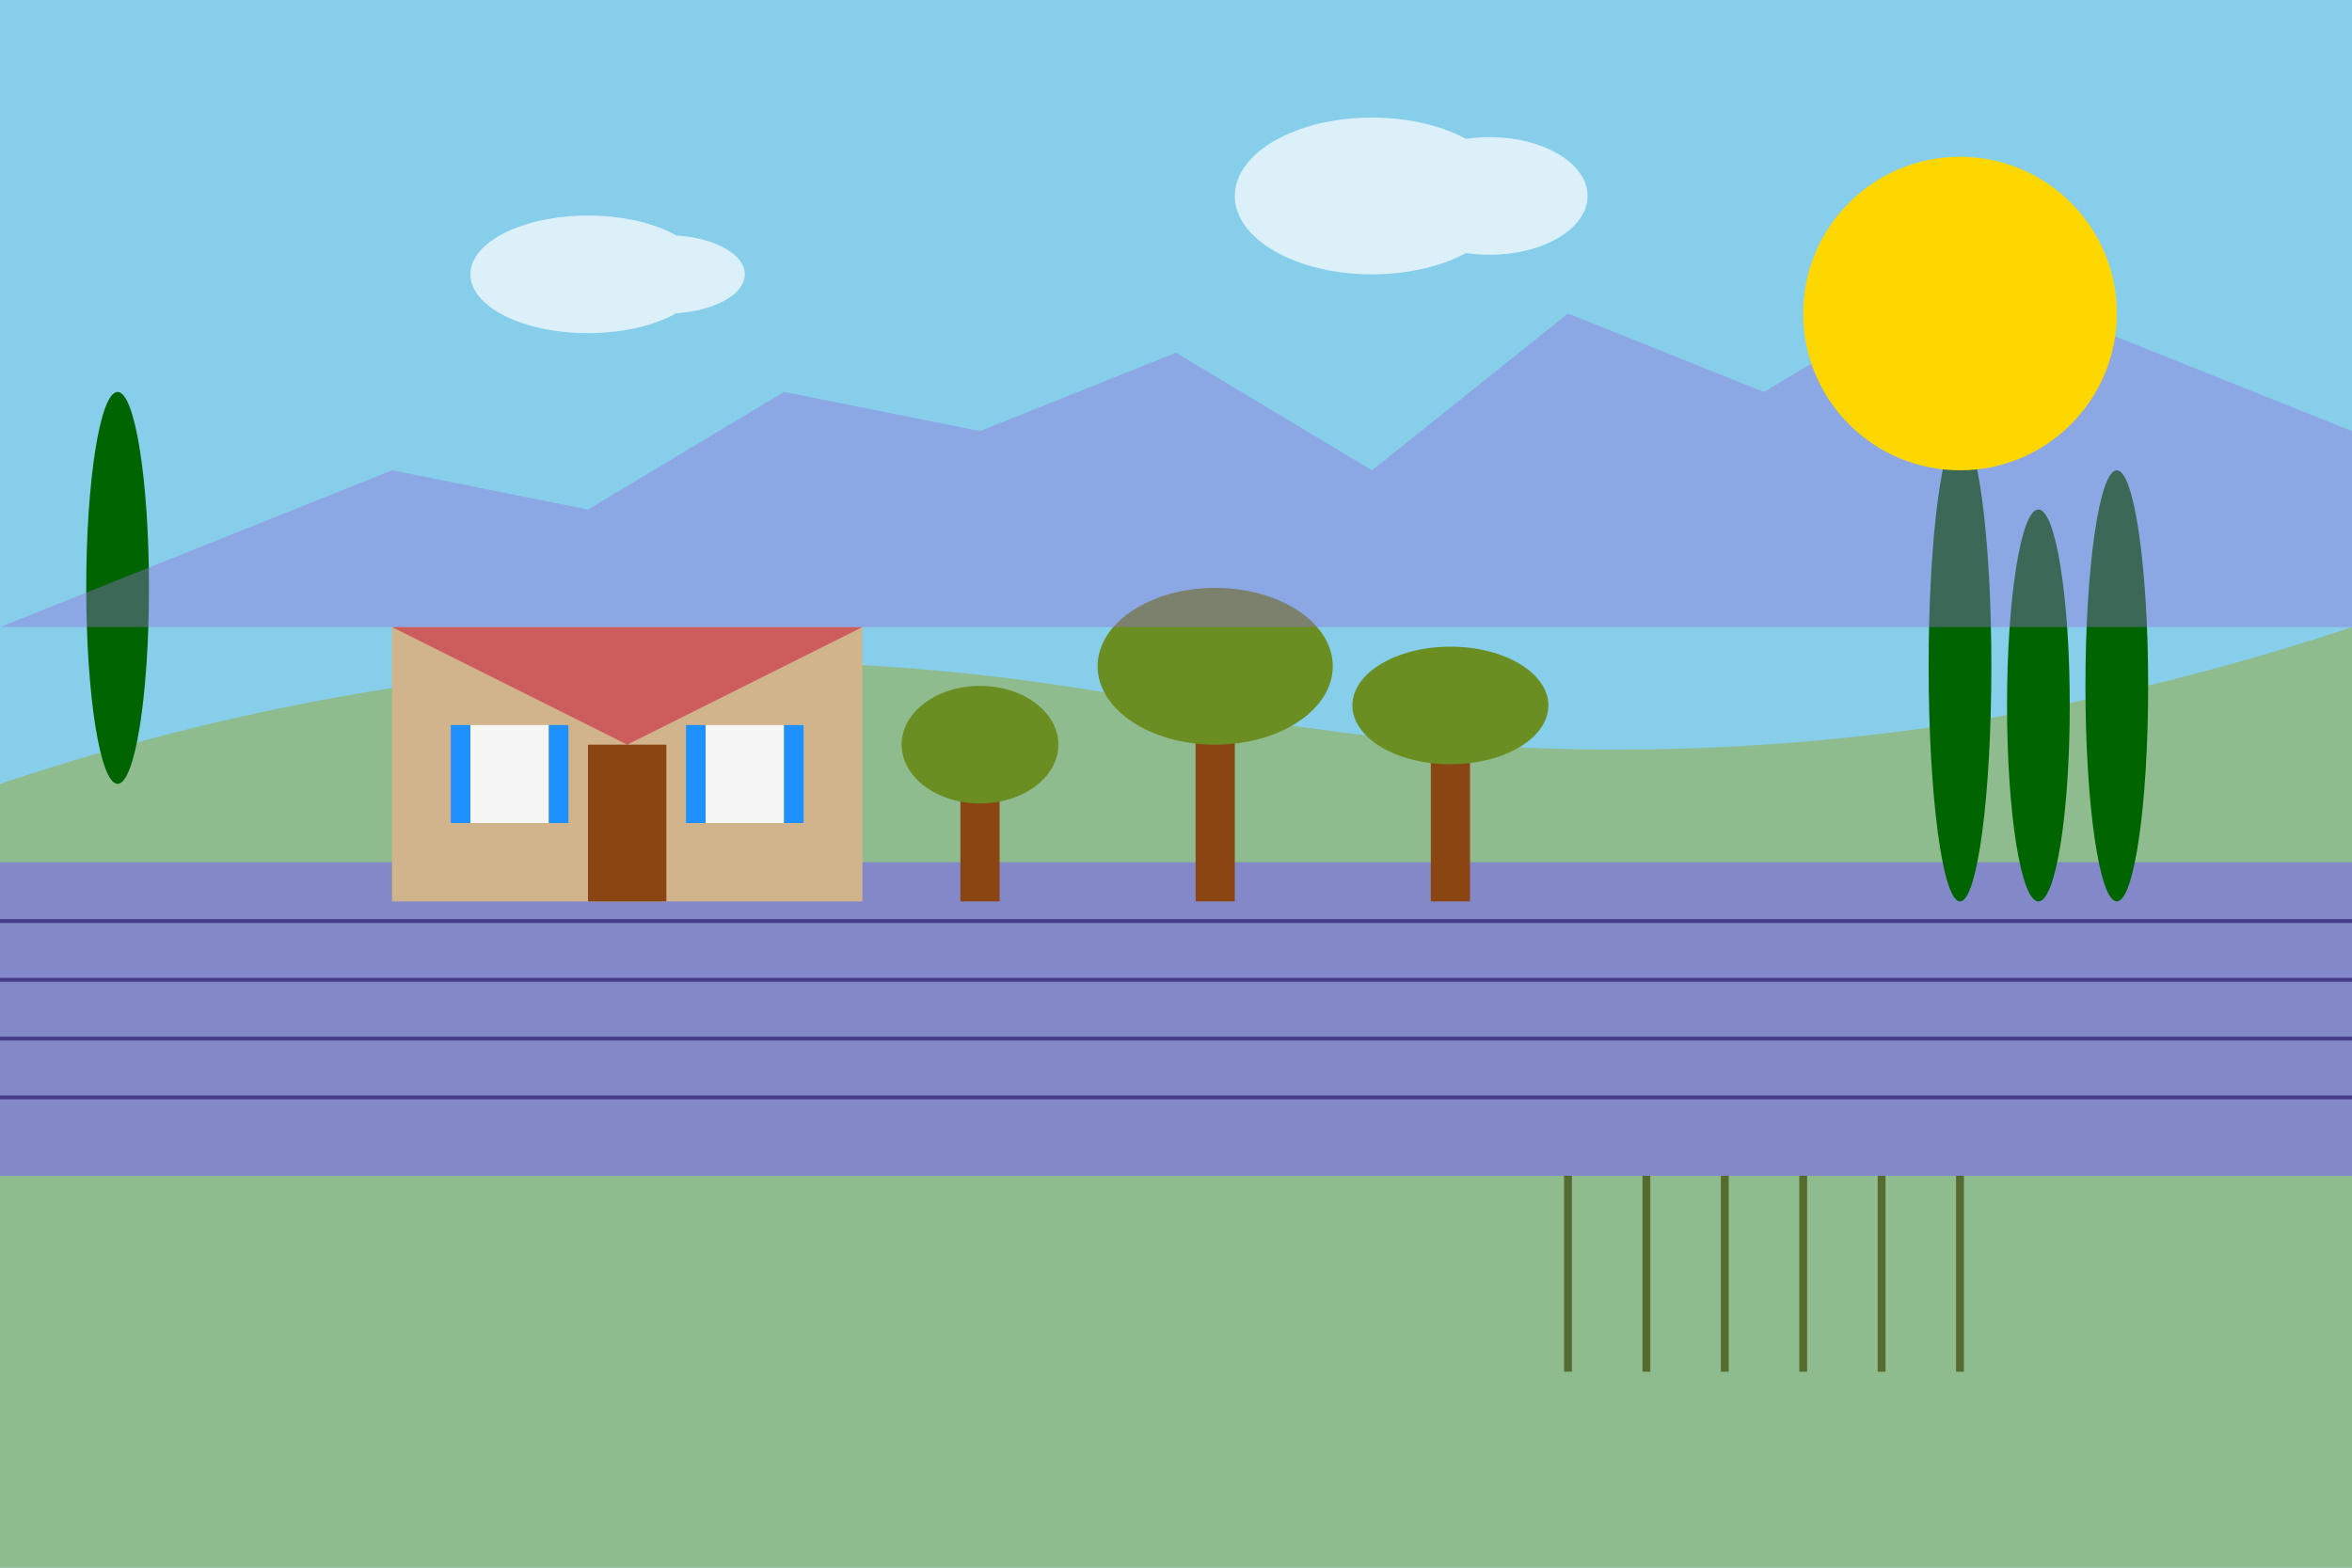
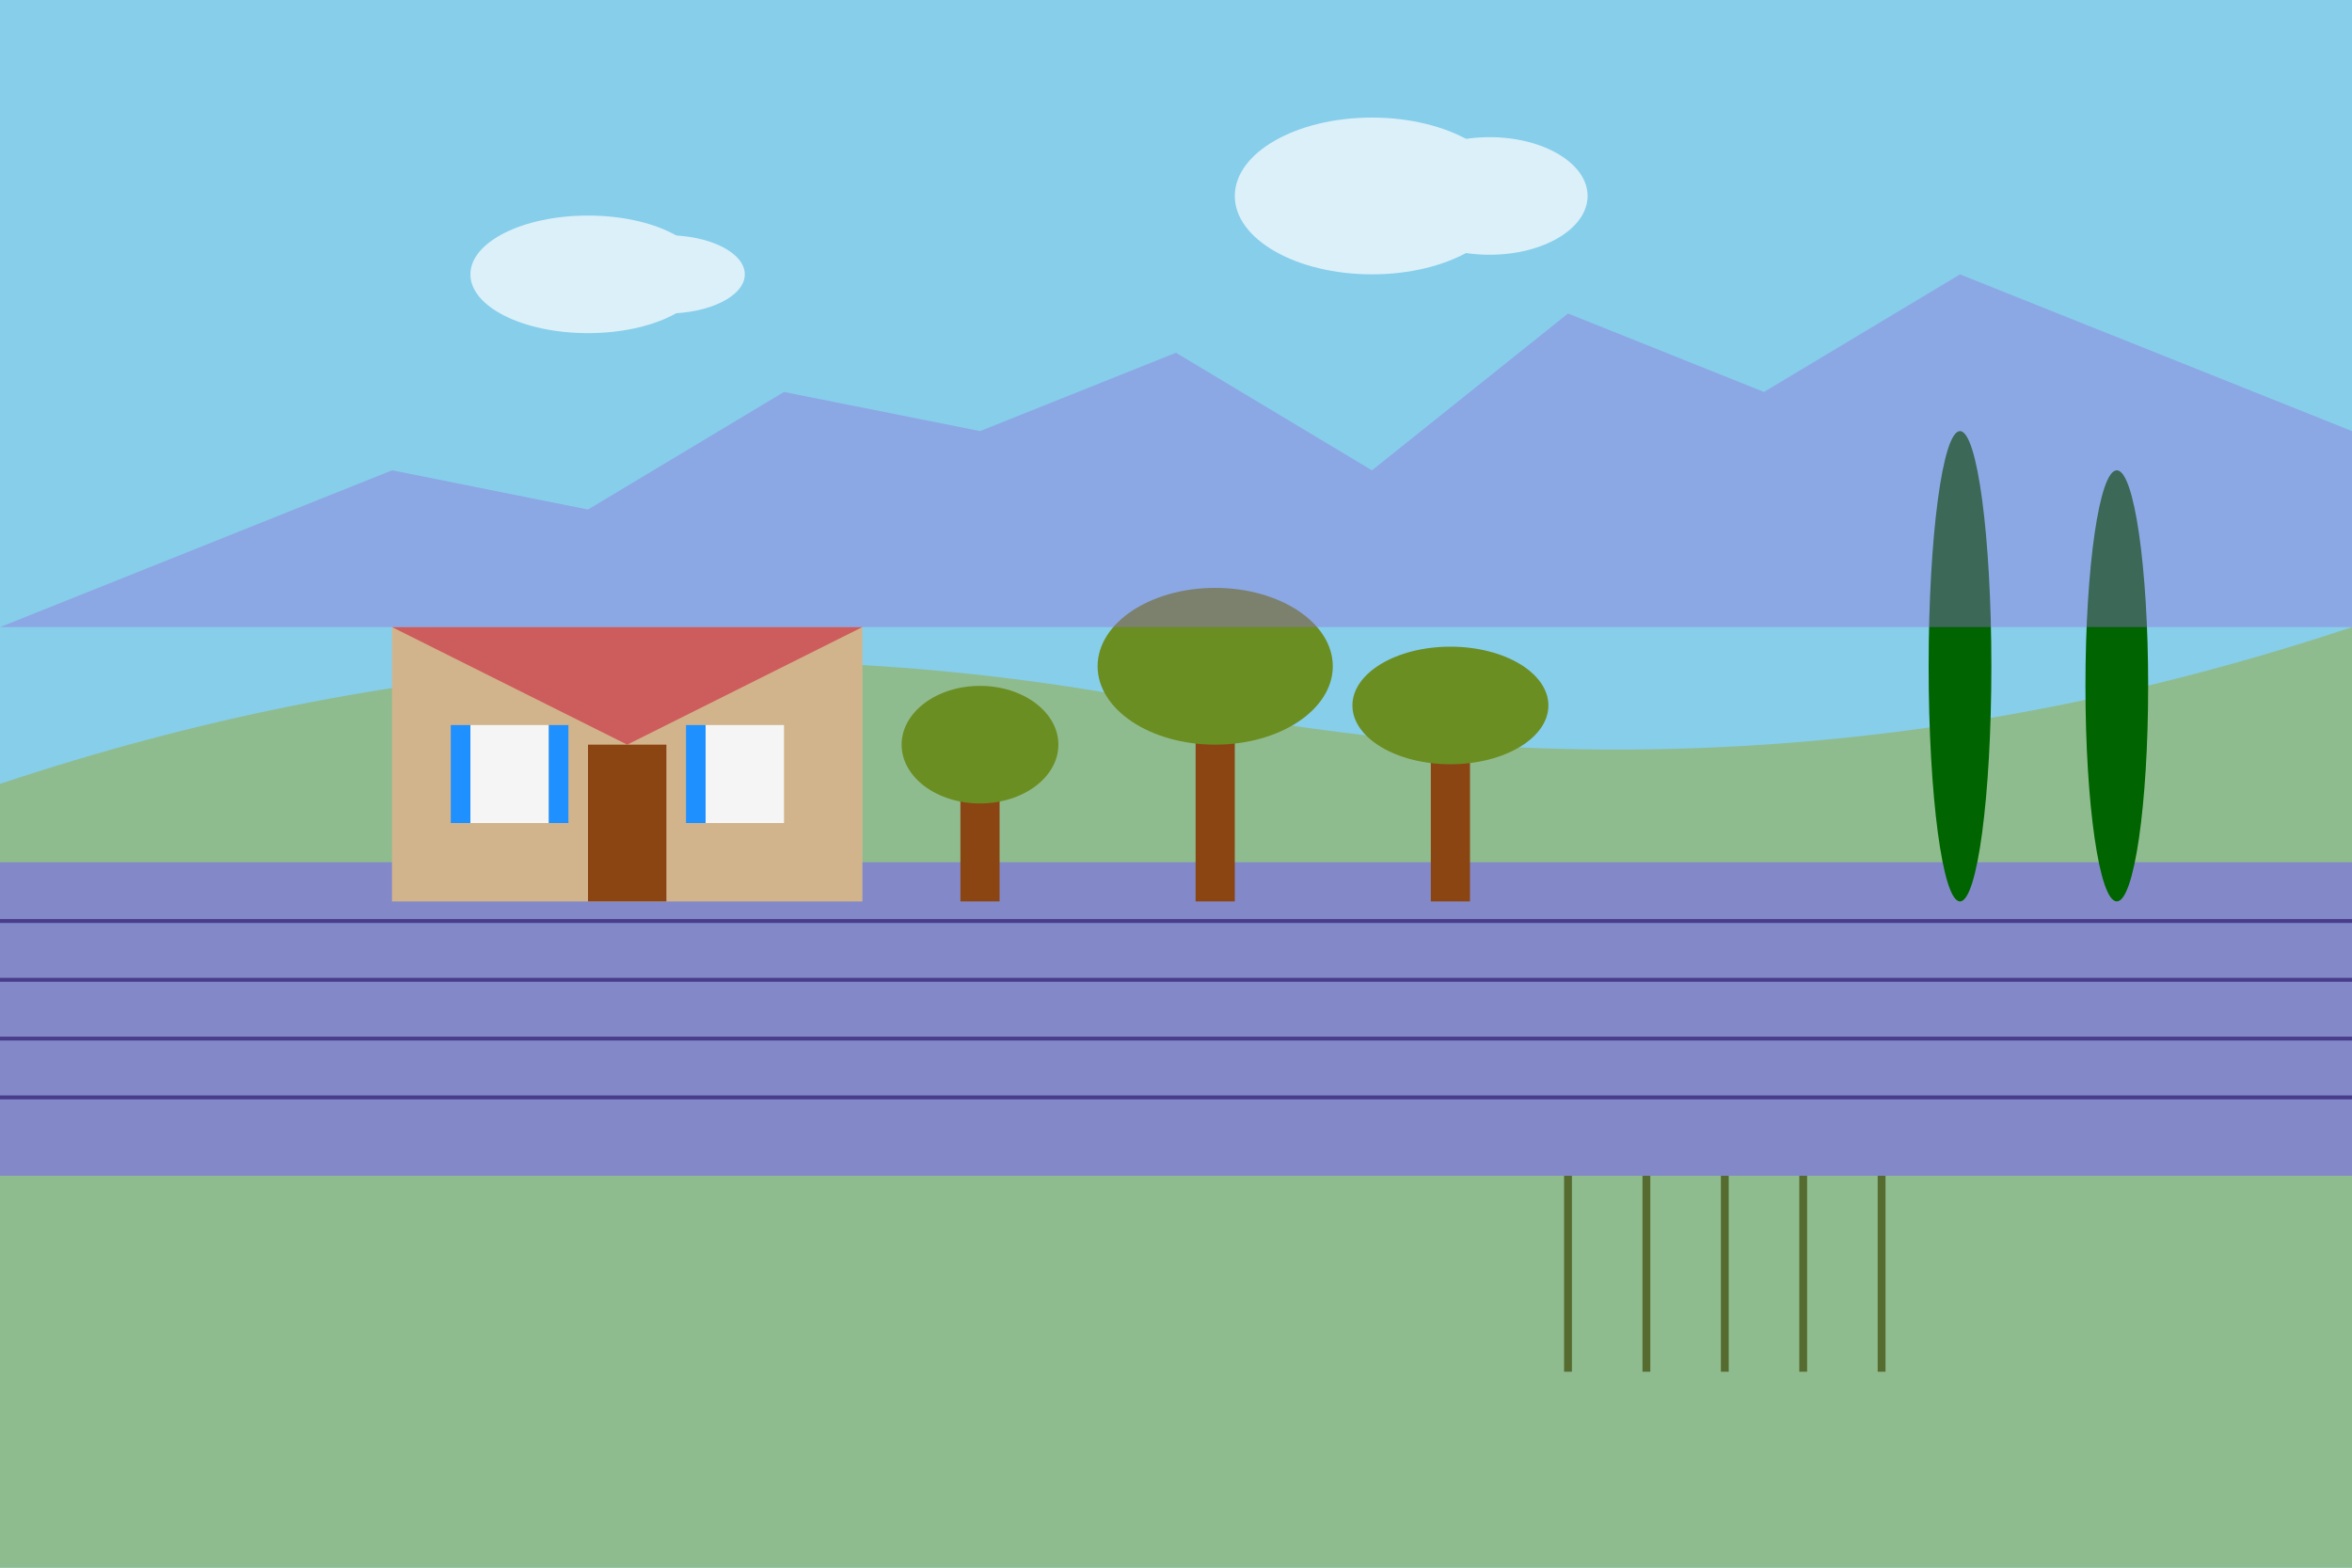
<svg xmlns="http://www.w3.org/2000/svg" viewBox="0 0 600 400" width="600" height="400">
  <rect width="600" height="400" fill="#87CEEB" />
  <path d="M0,200 Q150,150 300,180 T600,160 V400 H0 Z" fill="#8FBC8F" />
  <g transform="translate(0, 220)">
    <rect width="600" height="80" fill="#7B68EE" opacity="0.6" />
    <g stroke="#483D8B" stroke-width="1">
      <line x1="0" y1="15" x2="600" y2="15" />
      <line x1="0" y1="30" x2="600" y2="30" />
      <line x1="0" y1="45" x2="600" y2="45" />
      <line x1="0" y1="60" x2="600" y2="60" />
    </g>
  </g>
  <g transform="translate(100, 160)">
    <rect x="0" y="0" width="120" height="70" fill="#D2B48C" />
    <polygon points="0,0 60,30 120,0" fill="#CD5C5C" />
    <rect x="50" y="30" width="20" height="40" fill="#8B4513" />
    <g>
      <rect x="20" y="25" width="20" height="25" fill="#F5F5F5" />
      <rect x="15" y="25" width="5" height="25" fill="#1E90FF" />
      <rect x="40" y="25" width="5" height="25" fill="#1E90FF" />
      <rect x="80" y="25" width="20" height="25" fill="#F5F5F5" />
      <rect x="75" y="25" width="5" height="25" fill="#1E90FF" />
-       <rect x="100" y="25" width="5" height="25" fill="#1E90FF" />
    </g>
  </g>
  <g transform="translate(280, 150)">
    <rect x="25" y="30" width="10" height="50" fill="#8B4513" />
    <ellipse cx="30" cy="20" rx="30" ry="20" fill="#6B8E23" />
    <rect x="85" y="40" width="10" height="40" fill="#8B4513" />
    <ellipse cx="90" cy="30" rx="25" ry="15" fill="#6B8E23" />
    <rect x="-35" y="50" width="10" height="30" fill="#8B4513" />
    <ellipse cx="-30" cy="40" rx="20" ry="15" fill="#6B8E23" />
  </g>
  <g>
-     <ellipse cx="30" cy="150" rx="8" ry="50" fill="#006400" />
    <ellipse cx="500" cy="170" rx="8" ry="60" fill="#006400" />
-     <ellipse cx="520" cy="180" rx="8" ry="50" fill="#006400" />
    <ellipse cx="540" cy="175" rx="8" ry="55" fill="#006400" />
  </g>
  <path d="M0,160 L100,120 L150,130 L200,100 L250,110 L300,90 L350,120 L400,80 L450,100 L500,70 L550,90 L600,110 V160 Z" fill="#9370DB" opacity="0.4" />
-   <circle cx="500" cy="80" r="40" fill="#FFD700" />
  <g fill="white" opacity="0.7">
    <ellipse cx="150" cy="70" rx="30" ry="15" />
    <ellipse cx="170" cy="70" rx="20" ry="10" />
    <ellipse cx="350" cy="50" rx="35" ry="20" />
    <ellipse cx="380" cy="50" rx="25" ry="15" />
  </g>
  <g transform="translate(400, 300)">
    <g stroke="#556B2F" stroke-width="2">
      <line x1="0" y1="0" x2="0" y2="50" />
      <line x1="20" y1="0" x2="20" y2="50" />
      <line x1="40" y1="0" x2="40" y2="50" />
      <line x1="60" y1="0" x2="60" y2="50" />
      <line x1="80" y1="0" x2="80" y2="50" />
-       <line x1="100" y1="0" x2="100" y2="50" />
    </g>
  </g>
</svg>